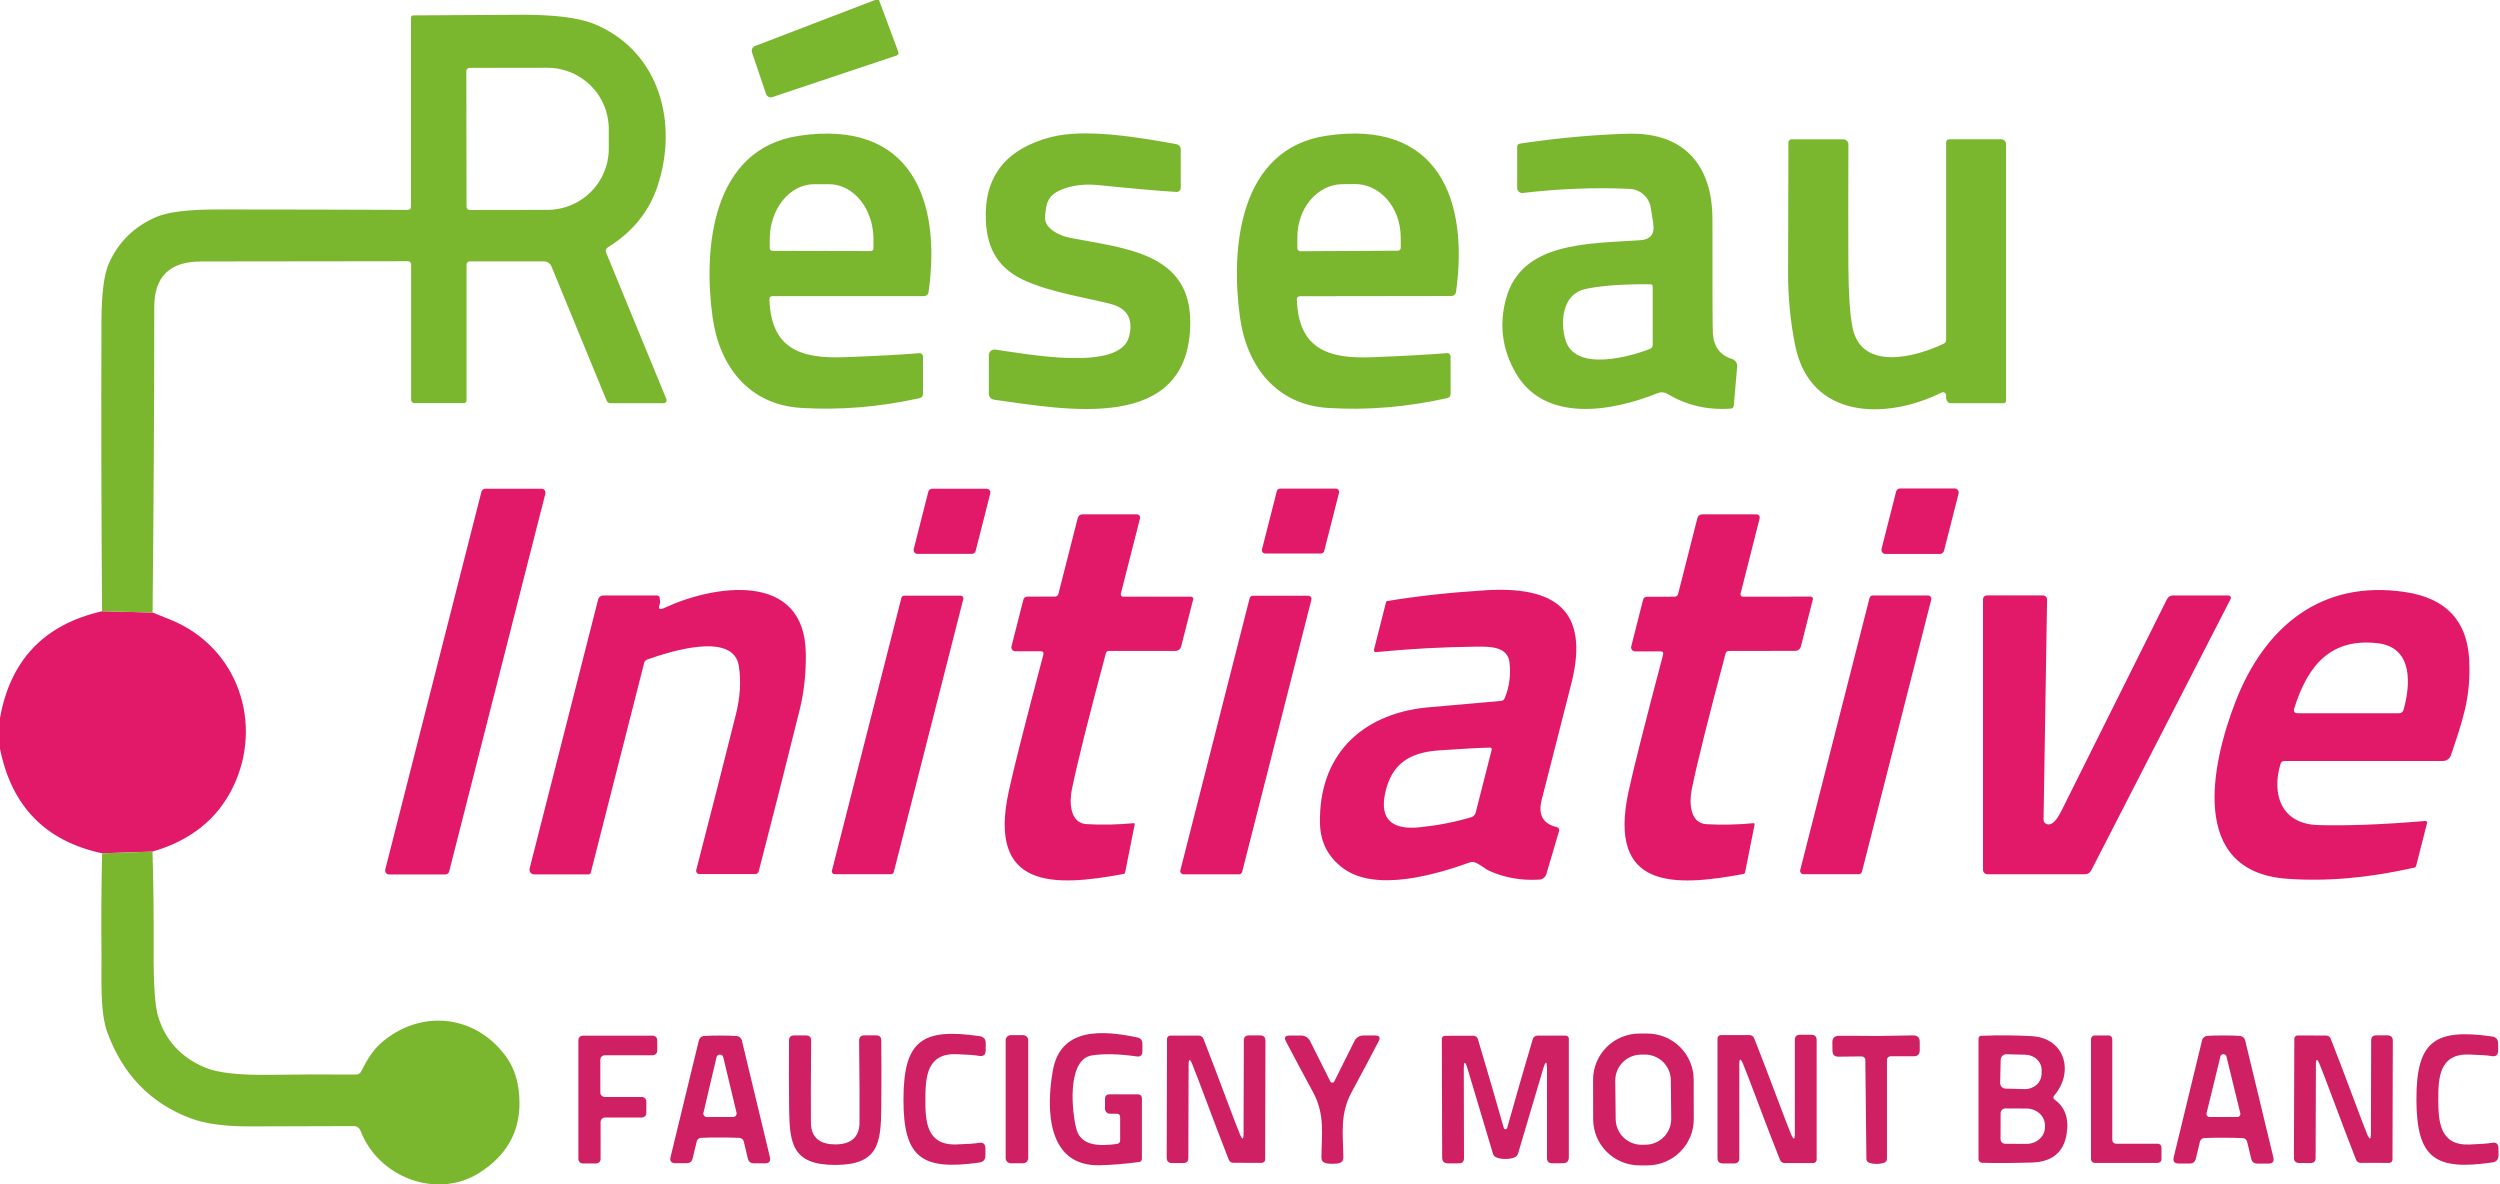
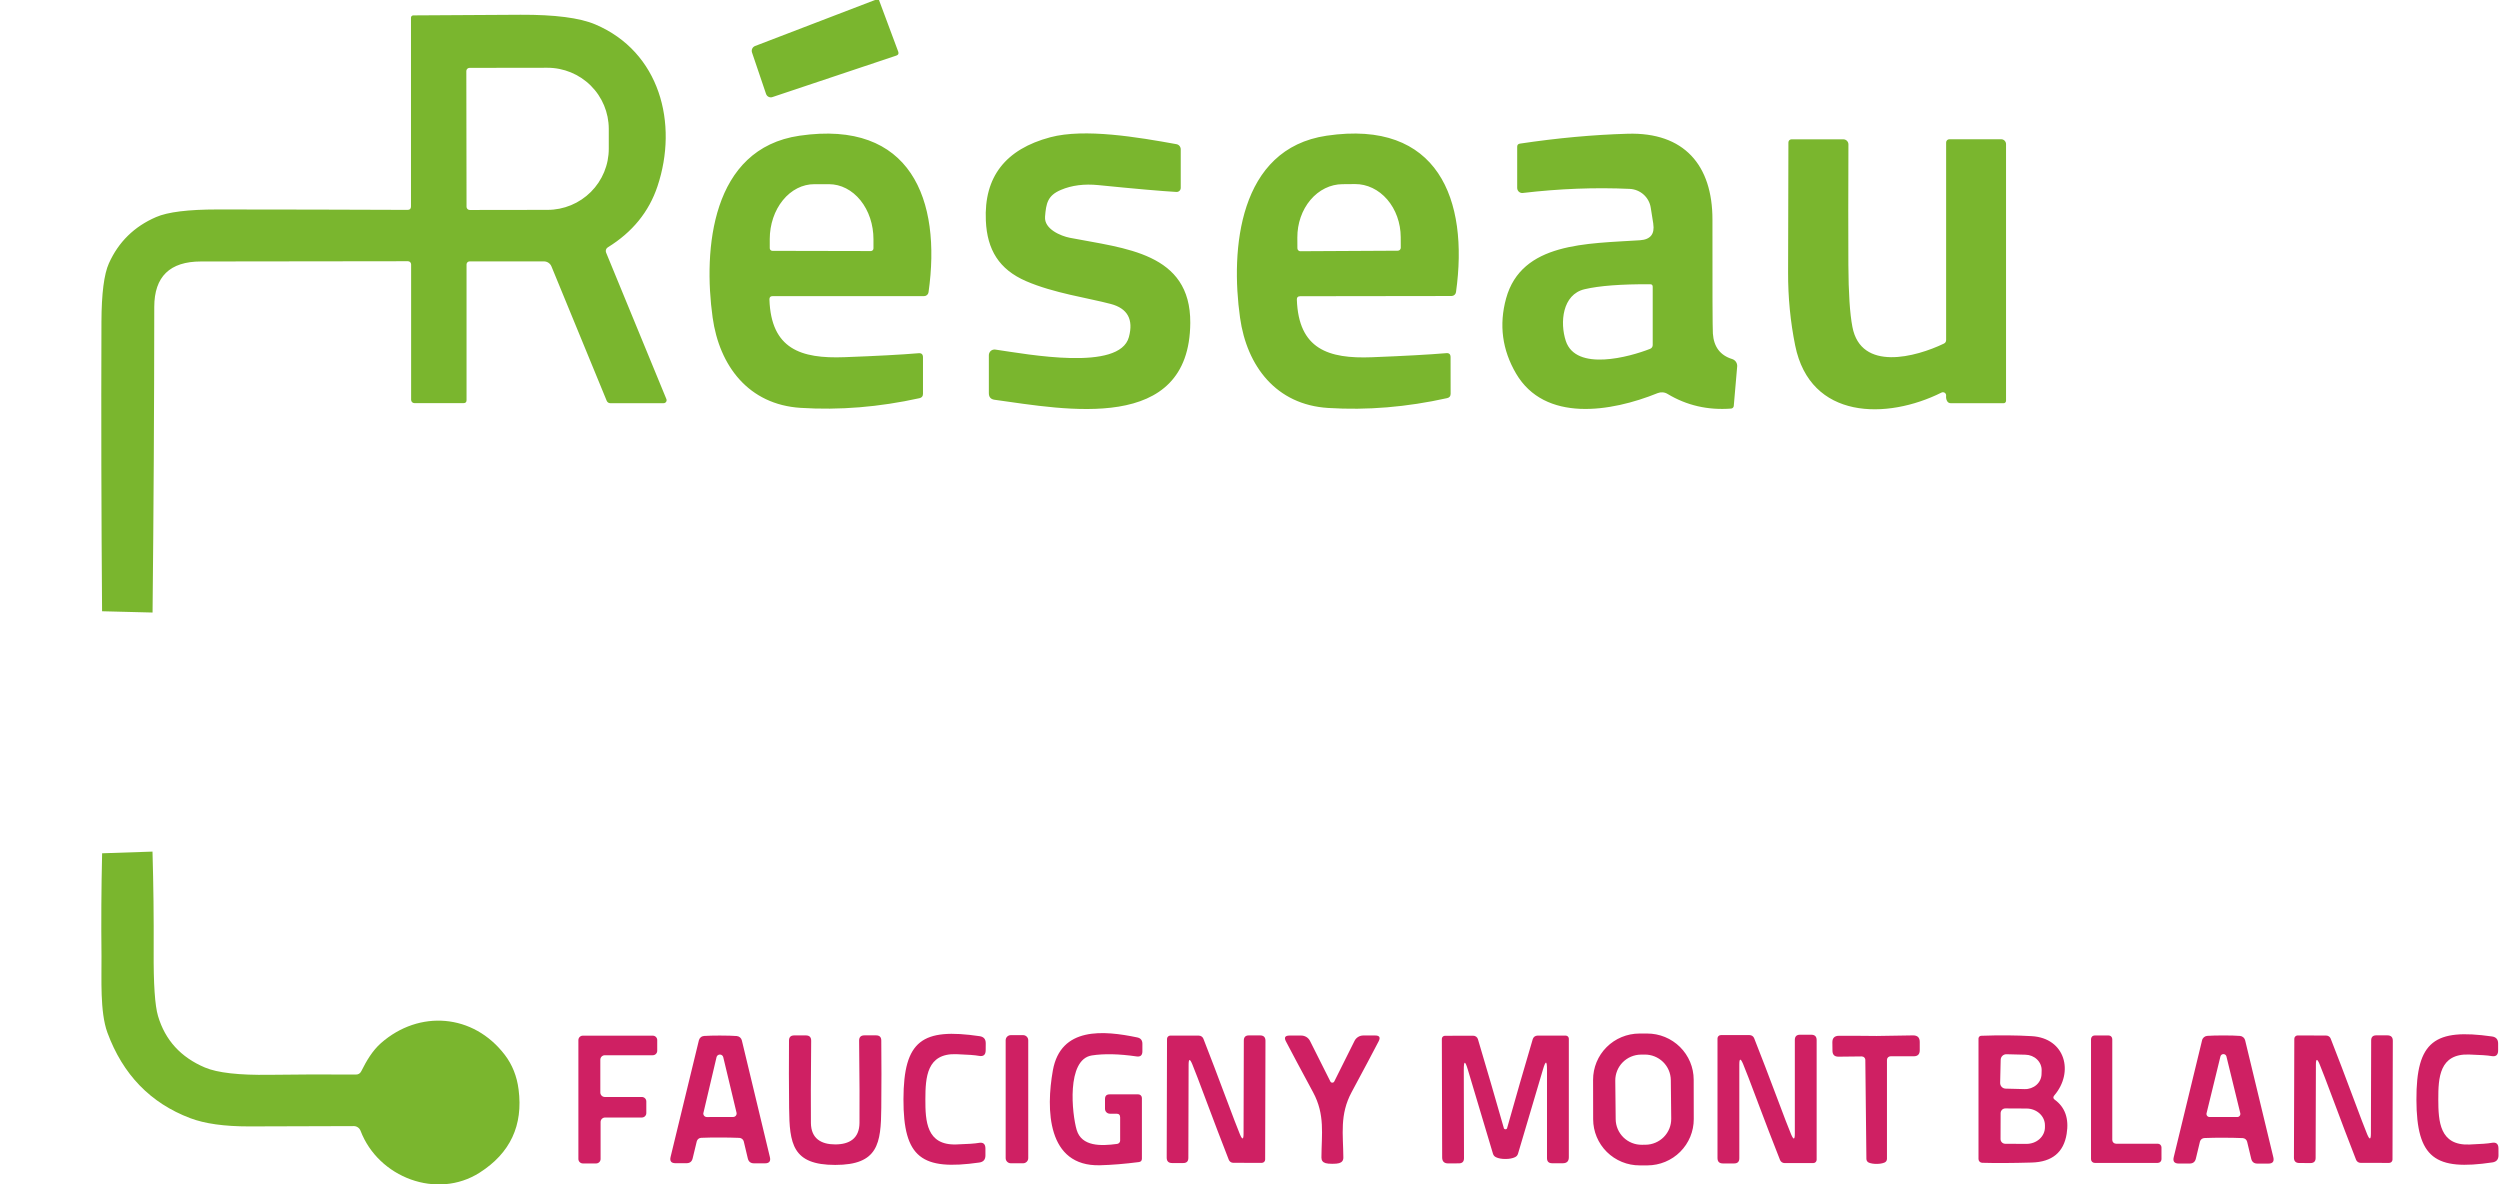
<svg xmlns="http://www.w3.org/2000/svg" id="Calque_1" version="1.1" viewBox="0 0 135 63.95">
  <defs>
    <style>
      .inititative0 {
        fill: #cf2063;
      }

      .inititative1 {
        fill: #7ab62e;
      }

      .inititative2 {
        fill: #e11968;
      }
    </style>
  </defs>
-   <path class="inititative2" d="M24.05,47.22h-3.039c-.032,0-.064-.008-.094-.022s-.055-.035-.075-.061c-.02-.026-.034-.055-.04-.087s-.006-.064.002-.096l5.193-20.4c.012-.046.038-.087.076-.117.037-.03.084-.046.131-.046h3.039c.033,0,.065.008.094.022.029.014.054.035.074.061.02.026.034.055.04.087.007.032.006.064-.002.096l-5.193,20.4c-.012.046-.038.087-.075.117-.037.03-.084.046-.131.046ZM52.483,29.909h-2.941c-.032,0-.063-.007-.091-.021-.029-.014-.053-.034-.073-.059-.019-.025-.033-.054-.039-.084-.006-.031-.006-.063.002-.093l.79-3.106c.011-.044.037-.083.074-.111.036-.028.081-.043.127-.043h2.941c.032,0,.063.007.091.021.028.014.053.034.073.059.019.025.033.054.039.085.006.031.006.063-.002.093l-.79,3.106c-.011.044-.037.083-.074.111-.036.028-.081.043-.127.043ZM71.332,29.891h-3.01c-.027,0-.054-.006-.079-.018-.025-.012-.046-.029-.063-.051-.017-.021-.029-.046-.034-.073-.006-.027-.005-.054.001-.081l.801-3.146c.01-.039.032-.074.064-.099.032-.025.071-.038.111-.039h3.01c.027,0,.054.006.079.018.025.012.046.029.063.051.017.021.029.047.034.073.006.027.005.054-.001.081l-.801,3.146c-.01.039-.032.074-.064.099-.032.025-.071.038-.111.038ZM104.76,29.914h-2.941c-.034,0-.067-.007-.098-.022-.03-.015-.057-.036-.077-.063-.021-.027-.036-.057-.043-.09-.007-.033-.006-.067.003-.1l.787-3.097c.012-.048.04-.09.079-.12.039-.03.087-.046.136-.046h2.941c.034,0,.067.007.098.022.03.015.057.036.078.062.02.026.035.057.042.09.007.033.006.067-.002.099l-.787,3.097c-.013.048-.04.09-.079.12-.039.03-.087.046-.137.046ZM56.191,35.169h-1.361c-.033,0-.066-.007-.095-.022-.03-.014-.056-.035-.076-.061-.02-.026-.034-.056-.041-.088-.007-.032-.006-.065.003-.097l.64-2.514c.027-.112.099-.169.215-.169h1.476c.109,0,.177-.052.204-.157l1.043-4.091c.014-.056.047-.106.092-.142s.102-.055.16-.055h2.936c.027,0,.054.006.078.018.024.012.045.029.062.05s.028.046.034.072c.006.026.005.054-.001.08l-1.037,4.074c-.004.019-.005.038,0,.056.004.019.012.036.024.051.012.015.026.027.043.035.017.008.035.012.054.012h3.674c.018,0,.035.004.051.011s.03.018.041.031c.011.013.019.029.023.045.004.016.004.033,0,.05l-.652,2.554c-.017.068-.057.128-.113.171-.056.043-.124.066-.195.066h-3.576c-.098,0-.159.047-.184.14-.942,3.518-1.554,5.969-1.835,7.354-.138.68-.106,1.809.796,1.86.833.048,1.679.03,2.539-.051.009-.001.018,0,.026.003.008.003.016.008.022.014.006.006.01.014.012.023.002.009.002.017,0,.026l-.514,2.583c-.012.053-.045.086-.1.097-3.726.689-7.336.843-6.19-4.451.262-1.215.886-3.678,1.87-7.389.034-.126-.014-.189-.146-.189ZM89.804,35.363c.035-.126-.014-.189-.146-.189h-1.362c-.033,0-.066-.007-.095-.022-.03-.014-.056-.035-.076-.061-.02-.026-.034-.056-.041-.088-.007-.032-.006-.065.003-.097l.638-2.514c.027-.112.099-.168.215-.168l1.476-.003c.109,0,.177-.052.204-.157l1.04-4.092c.014-.056.047-.106.092-.142s.102-.055.16-.055l2.936-.003c.027,0,.054.006.078.018.024.012.046.029.062.05s.028.046.034.072c.006.026.005.054-.001.08l-1.034,4.074c-.004.019-.005.038,0,.056.004.019.012.036.024.051.012.015.026.027.043.035.017.008.035.012.054.012l3.674-.003c.018,0,.035.004.051.012s.03.018.041.031c.011.013.019.028.023.045.004.016.004.033,0,.05l-.649,2.554c-.017.068-.057.128-.113.171-.056.043-.124.066-.195.066l-3.576.006c-.098,0-.159.047-.184.14-.938,3.518-1.548,5.969-1.83,7.354-.135.68-.103,1.809.799,1.86.833.046,1.679.028,2.539-.054.009-.001.018,0,.026.003.008.003.016.008.022.014.006.006.01.014.012.023.002.009.002.017,0,.026l-.511,2.583c-.011.053-.045.086-.101.097-3.725.691-7.336.849-6.196-4.446.262-1.215.884-3.678,1.864-7.389ZM35.879,32.826c2.62-1.226,7.583-2.054,7.635,2.471.012,1.082-.098,2.086-.327,3.012-.776,3.122-1.515,6.037-2.217,8.746-.011.042-.035.079-.069.105-.034.026-.075.041-.118.041h-3.01c-.028,0-.055-.006-.08-.018-.025-.012-.047-.029-.064-.051-.017-.022-.029-.047-.034-.073-.005-.027-.005-.054.002-.08.753-2.91,1.465-5.706,2.137-8.386.236-.939.29-1.814.164-2.626-.299-1.914-3.823-.746-4.938-.357-.094.032-.153.097-.178.194l-2.881,11.323c-.006.025-.021.048-.042.064-.021.016-.046.025-.073.025h-2.944c-.038,0-.076-.009-.11-.026s-.064-.041-.088-.071c-.023-.03-.04-.065-.048-.102-.008-.037-.007-.076.002-.113l3.702-14.537c.016-.061.051-.114.101-.152.049-.038.11-.059.172-.059h2.895c.09,0,.142.045.155.134.027.158.031.261.012.308-.117.284-.035.36.244.229ZM81.253,37.703c.251-.598.338-1.24.261-1.926-.098-.877-1.071-.866-1.807-.857-1.758.017-3.557.115-5.397.294-.017.002-.034,0-.051-.006-.016-.006-.03-.016-.042-.029-.011-.013-.019-.028-.023-.045-.004-.017-.004-.034,0-.051l.655-2.574c.004-.013.01-.024.02-.033.01-.009.022-.015.035-.018,1.61-.269,3.379-.463,5.305-.583,3.711-.231,5.664,1.02,4.642,5.043-.866,3.394-1.398,5.481-1.597,6.26-.211.817.062,1.313.819,1.489.021.005.041.015.059.028.018.013.032.03.043.049.011.019.018.041.021.063.003.022,0,.044-.005.066l-.687,2.323c-.024.084-.074.158-.143.212-.068.054-.152.086-.24.091-.975.059-1.879-.101-2.714-.48-.198-.089-.506-.363-.77-.451-.09-.031-.18-.029-.27.003-1.835.66-5.058,1.606-6.81.334-.829-.6-1.255-1.412-1.278-2.437-.08-3.634,2.177-5.88,5.71-6.26.153-.017,1.506-.136,4.059-.357.098-.008.166-.056.204-.146ZM80.555,40.477c.003-.013.003-.026,0-.039-.003-.013-.009-.025-.017-.035-.008-.01-.019-.018-.031-.024-.012-.006-.025-.008-.038-.008-.576.012-1.493.061-2.749.149-1.62.111-2.556.726-2.91,2.257-.356,1.56.463,2.037,1.85,1.897.967-.099,1.894-.279,2.78-.54.06-.018.115-.05.158-.095.043-.045.074-.1.089-.159l.868-3.403ZM123.146,41.254c-.491,1.643.04,3.24,2.031,3.3,1.581.046,3.512-.029,5.793-.223.014,0,.028.002.041.007s.025.014.034.025c.009.011.015.023.018.037.003.013.003.027-.001.04l-.586,2.303c-.015.059-.053.096-.112.111-2.464.558-4.761.757-6.891.597-5.299-.4-4.056-6.203-2.76-9.551,1.571-4.051,4.624-6.606,9.157-5.931,2.206.326,3.362,1.549,3.467,3.669.1,2.043-.365,3.286-.985,5.143-.031.091-.089.17-.167.226-.077.056-.171.086-.267.086h-8.551c-.115,0-.189.054-.221.163ZM123.89,38.249c-.056.177.01.266.198.266h5.463c.055,0,.107-.018.151-.05.043-.032.074-.078.088-.13.379-1.329.537-3.374-1.388-3.6-2.573-.3-3.797,1.234-4.512,3.514ZM48.821,32.166h3.05c.023,0,.046.005.066.015.021.01.039.024.053.042.014.018.024.039.029.061.005.022.004.045-.002.067l-3.754,14.743c-.008.032-.027.06-.053.08-.026.02-.058.031-.091.031h-3.05c-.023,0-.046-.005-.066-.014-.021-.01-.039-.024-.053-.042-.014-.018-.024-.039-.029-.061-.005-.022-.004-.046.002-.068l3.754-14.743c.008-.032.027-.06.053-.08.026-.02.058-.031.091-.031ZM66.906,47.214h-2.993c-.027,0-.054-.006-.078-.018-.024-.012-.045-.029-.062-.05-.017-.021-.028-.046-.034-.072-.006-.026-.005-.053.001-.079l3.74-14.689c.01-.038.032-.072.063-.097s.07-.038.109-.038h2.99c.027,0,.054.006.078.018.024.012.046.029.062.05.017.021.028.046.034.072.006.026.005.054-.002.08l-3.737,14.689c-.01.038-.032.072-.063.097-.031.024-.07.038-.109.038ZM101.132,32.154h2.976c.028,0,.056.006.081.019.025.012.047.03.064.052.017.022.029.048.035.075.006.027.005.056-.002.083l-3.74,14.688c-.01.039-.033.074-.065.099-.033.025-.072.038-.113.038h-2.978c-.028,0-.056-.006-.081-.019-.025-.012-.047-.03-.064-.052-.017-.022-.029-.048-.035-.075-.006-.027-.005-.056.002-.083l3.743-14.689c.01-.039.033-.074.066-.099.032-.025.071-.038.112-.038ZM110.553,44.511c.236.063.489-.176.759-.717,2.38-4.781,4.283-8.597,5.71-11.449.028-.057.072-.104.125-.138.054-.033.116-.051.179-.051h3.01c.023,0,.045.006.064.017.019.011.036.026.047.045.012.019.019.04.02.062,0,.022-.003.044-.013.064l-7.522,14.646c-.075.147-.194.22-.357.22h-5.25c-.064,0-.126-.025-.171-.07-.045-.045-.071-.106-.071-.17v-14.614c0-.054.022-.105.059-.144.038-.038.089-.059.143-.059h3.03c.03,0,.06.006.087.017.028.012.053.028.074.05.021.021.038.046.049.074.012.028.017.057.017.087l-.19,11.863c-.002.141.065.229.201.266Z" />
-   <path class="inititative2" d="M8.238,33.077c.266.105.587.233.962.386,3.668,1.48,5.044,5.646,3.375,9.054-.837,1.716-2.283,2.872-4.34,3.469l-2.72.091c-3.056-.653-4.894-2.535-5.515-5.646v-1.654c.555-3.137,2.393-5.06,5.512-5.769l2.726.069Z" />
  <path class="inititative1" d="M47.465,0l1.04,2.791c.038.105.004.175-.103.211l-6.69,2.24c-.034.012-.069.017-.105.014-.036-.002-.071-.011-.103-.027-.032-.016-.061-.038-.084-.064-.023-.027-.041-.058-.053-.092l-.758-2.237c-.023-.068-.02-.143.011-.208.03-.065.085-.117.153-.143l6.48-2.486h.213ZM8.238,33.077l-2.726-.069c-.04-5.225-.052-10.437-.034-15.637.006-1.518.14-2.568.402-3.149.519-1.156,1.368-1.99,2.548-2.5.628-.274,1.734-.411,3.318-.411,3.719.002,7.14.01,10.263.023.123,0,.184-.061.184-.183V.954c0-.033.013-.064.036-.087.023-.023.055-.036.087-.036,1.522-.013,3.455-.025,5.796-.034,1.852-.008,3.195.166,4.03.52,3.493,1.48,4.498,5.349,3.361,8.746-.46,1.377-1.354,2.475-2.683,3.294-.046.028-.08.072-.097.123-.017.051-.015.107.005.157l3.257,7.914c.01.024.014.051.011.077-.003.026-.012.051-.027.073-.015.022-.035.039-.058.052-.023.012-.049.019-.076.019h-2.881c-.041,0-.082-.012-.116-.035-.034-.023-.061-.056-.076-.094l-2.984-7.257c-.033-.08-.09-.149-.162-.197-.073-.048-.158-.074-.246-.074h-4.01c-.022,0-.044.004-.064.012-.02.008-.039.02-.054.035-.015.015-.028.033-.036.053-.008.02-.013.041-.013.062v7.332c0,.107-.054.16-.161.16h-2.654c-.047,0-.092-.019-.126-.052-.033-.033-.052-.078-.052-.125v-7.314c0-.023-.004-.045-.013-.066-.009-.021-.021-.04-.037-.056-.016-.016-.035-.028-.056-.037-.021-.009-.043-.013-.066-.013-3.721.008-7.447.012-11.179.014-1.677,0-2.517.817-2.519,2.451-.004,5.478-.034,10.98-.092,16.506ZM25.182,3.837l.011,7.331c0,.045.018.089.051.121.032.032.076.05.122.05l4.202-.006c.435,0,.865-.087,1.267-.253.402-.167.766-.41,1.073-.717.307-.307.55-.671.716-1.072.166-.401.251-.83.25-1.263v-1.074c-.002-.875-.352-1.714-.974-2.332-.622-.618-1.465-.964-2.344-.963l-4.202.006c-.046,0-.09.018-.122.05-.032.032-.051.076-.051.121ZM41.549,16.171c.089,2.674,1.695,3.206,4.05,3.117,1.75-.065,3.084-.136,4.001-.214.161-.015.241.058.241.22v1.974c0,.128-.063.206-.189.234-2.183.482-4.322.656-6.417.523-2.812-.177-4.389-2.263-4.754-4.883-.511-3.669-.08-9.12,4.696-9.814,6.015-.877,7.672,3.463,6.963,8.454-.008.058-.036.11-.08.149-.044.038-.1.06-.158.06h-8.178c-.121,0-.179.06-.175.18ZM41.709,13.546l5.314.011c.038,0,.075-.015.102-.042.027-.027.042-.063.042-.101v-.494c0-.39-.061-.776-.181-1.137-.12-.361-.297-.688-.519-.964-.223-.276-.487-.496-.779-.645-.291-.15-.604-.227-.92-.228h-.793c-.638-.001-1.25.31-1.701.866-.452.556-.707,1.31-.708,2.097v.494c0,.038.015.074.042.101.027.027.063.042.102.042ZM56.433,11.706c-.055.666.856,1.04,1.336,1.134,2.967.58,6.529.794,6.506,4.594-.037,6-6.747,4.68-10.567,4.154-.207-.029-.31-.147-.31-.354v-2.054c0-.044.009-.088.028-.128.018-.04.045-.076.078-.104.033-.029.072-.05.114-.062.042-.012.087-.015.13-.009,1.761.254,6.71,1.189,7.212-.674.257-.952-.069-1.549-.977-1.789-1.232-.326-3.085-.586-4.578-1.234-1.453-.631-2.1-1.689-2.169-3.266-.107-2.356,1.054-3.857,3.484-4.503,1.85-.491,4.731-.003,6.807.374.065.011.124.045.167.096.042.051.066.115.066.181v2.083c0,.03-.006.06-.018.088-.012.028-.03.052-.052.073-.022.021-.048.036-.077.047-.029.01-.059.014-.089.012-.833-.048-2.234-.17-4.202-.368-.77-.078-1.447.008-2.031.257-.724.306-.801.729-.859,1.451ZM70.205,15.997c-.121,0-.179.06-.175.18.092,2.677,1.701,3.206,4.056,3.114,1.75-.069,3.085-.142,4.004-.22.161-.017.241.055.241.217l.003,1.977c0,.128-.063.206-.19.234-2.183.486-4.323.663-6.42.531-2.812-.171-4.395-2.257-4.762-4.877-.517-3.669-.095-9.123,4.682-9.826,6.018-.886,7.681,3.451,6.98,8.449-.008.058-.037.111-.081.149s-.1.059-.158.06l-8.181.011ZM70.223,13.566l5.256-.028c.021,0,.043-.004.063-.012.02-.008.038-.02.053-.035.015-.015.027-.033.035-.053.008-.02.012-.041.012-.062l-.003-.574c-.002-.378-.067-.751-.192-1.099-.125-.348-.307-.664-.536-.93-.229-.266-.501-.476-.799-.619-.298-.143-.618-.216-.94-.214l-.678.006c-.65.003-1.273.309-1.73.85-.457.541-.712,1.273-.708,2.036l.003.574c0,.043.017.085.048.115.031.031.072.048.116.048ZM89.278,12.086l-.138-.871c-.042-.273-.178-.524-.385-.709-.207-.185-.472-.293-.75-.306-1.867-.086-3.79-.012-5.771.22-.038.005-.077.002-.114-.01-.037-.012-.071-.031-.1-.056-.029-.026-.052-.057-.068-.093-.016-.035-.024-.074-.024-.113v-2.226c0-.095.048-.15.144-.166,2.022-.303,3.963-.481,5.822-.534,3.048-.091,4.581,1.697,4.578,4.637-.004,3.806.004,5.855.023,6.149.048.72.394,1.18,1.04,1.38.085.026.159.081.208.155.05.074.072.162.064.251l-.184,2.129c-.003.037-.02.071-.046.096-.026.026-.061.041-.098.044-1.256.095-2.4-.169-3.433-.792-.079-.048-.169-.077-.261-.084-.092-.007-.185.007-.271.041-2.531,1.026-6.095,1.591-7.649-1.06-.747-1.278-.926-2.628-.537-4.049.836-3.043,4.366-2.957,7.233-3.146.563-.038.801-.334.715-.889ZM89.109,15.349c-1.57-.008-2.75.082-3.539.268-1.212.283-1.341,1.812-1.017,2.794.551,1.663,3.447.863,4.553.426.042-.016.077-.044.102-.081.025-.037.039-.08.038-.125v-3.146c0-.091-.046-.137-.138-.137ZM105.09,21.369c.004-.03-.002-.061-.014-.089-.013-.028-.033-.052-.058-.069-.026-.017-.055-.028-.086-.03-.03-.002-.061.003-.089.017-2.949,1.472-7.091,1.483-7.904-2.546-.258-1.28-.386-2.592-.382-3.937.006-3.114.011-5.456.017-7.026,0-.044.018-.086.049-.117.031-.031.074-.049.118-.049h2.798c.073,0,.143.029.195.08s.081.121.081.194c-.01,2.581-.011,4.75-.003,6.506.008,1.516.08,2.632.218,3.349.463,2.431,3.43,1.629,4.938.903.082-.04.123-.106.123-.197V7.691c0-.045.019-.089.051-.121s.076-.05.122-.05h2.8c.07,0,.136.027.185.076.049.049.077.115.077.184v13.863c0,.035-.014.068-.038.093-.024.025-.057.038-.092.038h-2.849c-.099,0-.17-.044-.212-.132-.041-.082-.055-.173-.044-.274ZM8.235,45.986c.052,1.804.073,3.599.063,5.386-.011,1.764.067,2.93.236,3.497.385,1.299,1.229,2.225,2.533,2.777.676.286,1.835.417,3.476.394,1.492-.021,3.049-.026,4.67-.014.136.002.235-.058.296-.18.276-.551.597-1.109,1.069-1.523,2.057-1.803,4.981-1.589,6.684.643.402.528.649,1.148.741,1.86.253,1.943-.448,3.442-2.103,4.497-2.298,1.466-5.466.269-6.431-2.263-.029-.075-.08-.139-.146-.184-.066-.045-.145-.069-.225-.067-.622.006-2.503.011-5.641.017-1.337.002-2.398-.147-3.185-.446-2.147-.813-3.637-2.353-4.472-4.62-.411-1.12-.307-2.949-.319-4.117-.021-1.851-.01-3.707.034-5.566l2.72-.091Z" />
  <path class="inititative0" d="M49.97,59.36c-.003,1.18.057,2.491,1.666,2.44.615-.019,1.019-.047,1.212-.083.243-.046.365.055.365.303v.374c0,.225-.111.352-.333.383-3.096.44-4.102-.243-4.093-3.423.009-3.18,1.017-3.854,4.113-3.4.222.032.332.161.33.386l-.003.374c0,.248-.122.349-.365.303-.193-.038-.597-.069-1.212-.091-1.608-.06-1.677,1.251-1.68,2.434ZM60.488,61.583v-1.24c0-.135-.064-.203-.192-.203h-.362c-.035,0-.069-.007-.101-.02-.032-.013-.061-.033-.086-.057-.025-.024-.044-.053-.057-.085-.013-.032-.02-.066-.02-.101v-.531c0-.168.083-.251.25-.251h1.548c.052,0,.102.021.138.058.037.037.057.087.057.139v3.274c0,.111-.055.172-.164.186-.766.099-1.466.156-2.1.172-2.867.074-2.918-3.029-2.545-5.12.425-2.374,2.749-2.16,4.556-1.783.186.038.279.152.279.343v.409c0,.213-.105.305-.316.274-.944-.137-1.747-.155-2.41-.054-1.393.214-1.074,3.18-.821,4.029.27.891,1.298.871,2.186.749.044-.006.085-.028.115-.062.03-.034.046-.078.046-.123ZM91.463,60.432c0,.328-.064.652-.189.955-.126.303-.31.578-.542.81-.232.232-.508.416-.812.542-.304.126-.63.191-.959.192h-.419c-.329.001-.656-.063-.96-.188-.304-.125-.581-.308-.814-.539-.233-.231-.418-.506-.545-.808-.127-.302-.192-.627-.193-.954l-.004-2.132c0-.327.064-.652.189-.955.125-.303.31-.578.542-.81.232-.232.508-.416.812-.542.304-.126.63-.191.959-.192h.419c.329-.001.655.063.96.188.304.125.581.308.814.539.233.231.418.506.545.808.127.302.192.627.193.954l.004,2.131ZM90.224,58.324c-.004-.369-.155-.721-.42-.98-.265-.258-.622-.401-.993-.397l-.201.002c-.184.002-.365.04-.534.111-.169.072-.322.176-.451.306-.129.131-.23.285-.299.455-.068.17-.103.351-.101.534l.022,2.086c.004.369.155.721.42.98.265.258.622.401.993.397l.201-.002c.184-.002.365-.04.534-.112.169-.072.322-.176.451-.306.129-.131.23-.285.299-.455.069-.169.103-.351.101-.534l-.022-2.086ZM130.487,59.383c-.011-3.172.991-3.852,4.079-3.414.222.03.333.158.333.383v.372c0,.248-.12.348-.362.303-.193-.036-.596-.064-1.209-.083-1.605-.052-1.663,1.257-1.66,2.434.003,1.177.072,2.486,1.675,2.426.612-.023,1.015-.053,1.209-.091.241-.046.363.054.365.3l.002.374c0,.223-.11.35-.33.383-3.085.457-4.093-.217-4.102-3.386ZM45.102,62.906c-2.318.003-2.47-1.149-2.49-3.074-.013-1.238-.015-2.451-.006-3.64,0-.187.095-.28.284-.28h.626c.193,0,.289.096.287.289-.019,2.111-.024,3.591-.014,4.443.011.84.554,1.154,1.313,1.154s1.301-.314,1.31-1.157c.01-.851.003-2.332-.02-4.443-.002-.192.094-.289.287-.289h.626c.19,0,.284.093.284.28.012,1.189.012,2.402,0,3.64-.017,1.926-.169,3.077-2.487,3.077ZM94.917,59.506c-.404-1.076-.668-1.762-.793-2.057-.134-.316-.201-.303-.201.04v5.057c0,.187-.094.28-.282.28h-.603c-.195,0-.293-.097-.293-.291v-6.46c0-.048.019-.094.053-.127.034-.034.08-.053.128-.053h1.551c.054,0,.106.016.15.046.044.03.078.073.097.122.406,1.03.807,2.074,1.203,3.132.404,1.078.668,1.765.793,2.06.134.314.201.3.201-.043v-5.057c0-.187.094-.28.282-.28h.603c.195,0,.293.097.293.291v6.46c0,.048-.019.093-.053.127-.034.034-.08.053-.128.053h-1.551c-.053,0-.104-.016-.148-.046-.043-.03-.077-.071-.097-.12-.408-1.032-.81-2.077-1.206-3.134ZM32.196,62.826h-.721c-.064,0-.125-.025-.171-.07-.045-.045-.071-.106-.071-.17v-6.42c0-.031.006-.063.018-.092.012-.029.03-.056.052-.078.022-.022.049-.04.078-.052.029-.012.061-.018.092-.018h3.777c.032,0,.063.006.092.018.029.012.056.03.078.052.022.022.04.049.052.078.012.029.018.06.018.092v.577c0,.064-.025.125-.071.17-.045.045-.107.07-.171.07h-2.588c-.064,0-.125.025-.171.07-.045.045-.071.106-.071.17v1.774c0,.064.026.125.071.17.045.045.107.07.171.07h1.999c.064,0,.125.025.171.07.045.045.071.106.071.17v.629c0,.064-.025.125-.071.17-.045.045-.107.07-.171.07h-1.985c-.064,0-.125.025-.171.07-.045.045-.071.106-.071.17v2c0,.064-.025.125-.071.17-.045.045-.107.07-.171.07ZM38.9,55.92c.368,0,.662.009.882.026.066.005.128.031.178.073.05.043.085.1.1.164l1.514,6.3c.054.225-.035.337-.267.337h-.589c-.182,0-.294-.088-.336-.263l-.218-.917c-.013-.054-.044-.103-.088-.138-.044-.035-.098-.055-.154-.057-.331-.013-.674-.02-1.028-.02-.356-.002-.699.004-1.028.017-.056.001-.11.021-.154.056-.044.035-.074.083-.088.138l-.221.917c-.042.175-.154.262-.336.26h-.589c-.232,0-.321-.112-.267-.337l1.528-6.297c.015-.064.05-.121.1-.164.05-.043.113-.068.178-.073.22-.015.514-.023.882-.023ZM37.984,60.091c-.007.027-.007.056,0,.083.006.027.018.053.036.075s.04.04.065.052c.025.012.053.019.081.019l1.425-.003c.028,0,.056-.007.081-.019.025-.012.048-.03.065-.052.017-.022.03-.048.036-.075.006-.027.006-.056,0-.083l-.718-3.003c-.01-.04-.034-.076-.066-.101-.033-.025-.073-.039-.115-.039s-.082.014-.115.039c-.033.025-.056.061-.066.101l-.707,3.006ZM55.246,55.897h-.661c-.154,0-.279.124-.279.277v6.366c0,.153.125.277.279.277h.661c.154,0,.279-.124.279-.277v-6.366c0-.153-.125-.277-.279-.277ZM66.17,59.203c.4,1.07.662,1.752.784,2.046.132.314.198.301.198-.04l.014-5.02c0-.187.093-.279.279-.277h.6c.193,0,.29.097.29.292l-.017,6.414c0,.047-.02.091-.053.124-.033.033-.078.052-.125.053l-1.543-.003c-.053,0-.105-.016-.148-.046-.044-.03-.077-.073-.096-.122-.4-1.025-.797-2.063-1.189-3.114-.398-1.069-.659-1.749-.781-2.043-.132-.314-.198-.301-.198.04l-.014,5.02c0,.187-.093.279-.279.277h-.6c-.193,0-.29-.097-.29-.292l.017-6.414c0-.047.02-.091.053-.124.033-.033.078-.052.125-.053l1.54.003c.054,0,.106.015.15.046.044.03.078.073.097.123.4,1.025.796,2.062,1.186,3.111ZM71.946,58.463c.048,0,.083-.022.106-.066.4-.794.764-1.523,1.091-2.186.043-.088.11-.162.194-.215.084-.052.181-.08.28-.08h.641c.234,0,.297.104.19.312-.283.549-.771,1.466-1.462,2.751-.652,1.214-.454,2.271-.445,3.526.002.16-.075.262-.23.306-.08.023-.201.034-.362.034s-.282-.011-.362-.034c-.155-.044-.232-.146-.23-.306.006-1.254.204-2.311-.451-3.523-.693-1.286-1.183-2.203-1.468-2.751-.107-.206-.044-.309.19-.311h.64c.099,0,.196.028.28.08.084.052.151.126.194.214.329.661.695,1.39,1.097,2.186.021.042.056.063.106.063ZM81.296,60.983c.017,0,.033-.005.046-.014.023-.013.035-.025.037-.034.458-1.629.921-3.236,1.39-4.823.016-.054.049-.102.094-.136.046-.034.101-.052.159-.053h1.528c.044,0,.086.017.118.049.031.031.049.073.049.117v6.403c0,.215-.108.323-.325.323h-.575c-.186,0-.279-.092-.279-.277v-4.771c0-.501-.071-.511-.213-.031l-1.35,4.557c-.025.09-.079.154-.164.194-.136.065-.307.097-.514.097-.207.002-.378-.03-.514-.094-.084-.04-.139-.105-.164-.194l-1.361-4.554c-.144-.48-.214-.47-.213.031l.011,4.771c0,.185-.093.277-.279.277l-.575.003c-.216,0-.325-.108-.325-.323l-.017-6.403c0-.044.018-.086.049-.117.031-.031.074-.049.118-.049l1.528-.003c.057,0,.112.018.158.051.046.033.079.081.095.134.473,1.587.941,3.193,1.405,4.82.002.01.013.021.035.034.015.009.031.014.046.014ZM101.305,55.943c.756-.015,1.423-.026,2.002-.032.239,0,.359.118.359.354v.451c0,.215-.109.323-.325.323h-1.249c-.052,0-.102.021-.139.057-.036.036-.057.086-.057.137v5.346c0,.043-.013.085-.037.121-.024.036-.058.063-.098.079-.117.048-.256.071-.419.071-.163.002-.303-.02-.42-.066-.04-.016-.075-.043-.099-.079-.025-.036-.038-.078-.038-.121l-.058-5.346c0-.026-.006-.051-.016-.074-.01-.024-.025-.045-.043-.062-.018-.018-.04-.032-.064-.041-.024-.009-.049-.014-.075-.014l-1.249.014c-.216.002-.326-.105-.327-.32l-.006-.451c-.002-.236.116-.355.353-.357.58-.002,1.248,0,2.005.009ZM110.955,59.383c.563.41.778,1.026.644,1.848-.161,1-.788,1.515-1.882,1.546-1.053.03-1.946.035-2.679.014-.054-.001-.104-.024-.141-.061-.037-.038-.058-.089-.058-.141v-6.509c0-.039.016-.076.043-.104.027-.028.065-.044.104-.044.98-.036,1.89-.029,2.729.02,1.812.106,2.292,1.949,1.215,3.203-.073.086-.065.162.025.229ZM108.037,57.226l-.029,1.249c0,.04.006.079.02.117.014.037.036.071.063.1.028.029.061.052.097.068.037.016.076.025.116.026l1.029.026c.117.003.233-.016.342-.055.109-.039.209-.097.294-.172.084-.075.152-.164.199-.264s.073-.206.075-.315l.006-.206c.005-.219-.084-.431-.247-.589-.163-.159-.388-.251-.623-.256l-1.029-.026c-.04-.001-.08.006-.118.02-.037.014-.072.036-.101.064-.029.028-.052.061-.068.097-.016.037-.025.076-.026.116ZM108.034,60.109l-.005,1.4c0,.067.026.131.073.179.048.048.112.075.179.076l1.143.006c.131,0,.261-.022.382-.066.122-.044.232-.11.325-.193.093-.083.167-.182.218-.291.051-.109.077-.226.078-.344v-.109c0-.239-.102-.468-.288-.638-.186-.17-.439-.266-.703-.268l-1.143-.006c-.034,0-.068.006-.099.018s-.06.031-.084.055c-.024.024-.043.052-.056.083-.013.031-.02.064-.02.098ZM116.519,62.797h-3.403c-.054,0-.105-.021-.143-.058-.037-.038-.058-.088-.058-.142v-6.483c0-.026.005-.052.015-.077.01-.024.025-.046.043-.065.019-.019.041-.033.066-.043.024-.01.05-.015.077-.015h.746c.027,0,.053.005.077.015.025.01.047.025.066.043.018.019.033.041.043.065.01.024.015.05.015.077v5.446c0,.053.022.104.059.141.038.037.089.059.143.059h2.254c.054,0,.105.021.143.059.037.037.058.088.058.141v.637c0,.053-.021.104-.058.142-.038.037-.089.058-.143.058ZM120.072,61.437c-.356-.002-.7.004-1.031.017-.056.001-.111.021-.155.056-.044.035-.075.084-.089.138l-.221.92c-.042.175-.154.263-.336.263h-.592c-.232-.002-.321-.115-.267-.34l1.531-6.314c.014-.064.05-.123.1-.166.051-.043.114-.069.181-.074.22-.015.514-.023.882-.023.37,0,.665.008.885.026.066.005.128.031.178.074.05.043.085.1.1.163l1.523,6.32c.053.225-.036.337-.267.337h-.592c-.182,0-.294-.088-.336-.263l-.221-.92c-.014-.054-.045-.102-.088-.137-.044-.035-.098-.055-.154-.057-.331-.013-.675-.02-1.031-.02ZM119.153,60.114c-.006.024-.006.05,0,.074.005.025.016.048.031.067.016.02.036.036.058.047.023.011.048.017.073.017h1.499c.026,0,.05-.006.073-.017.023-.011.042-.027.058-.047.015-.02.026-.043.031-.067.006-.025.005-.05,0-.074l-.75-3.071c-.009-.035-.03-.066-.059-.088-.029-.022-.065-.034-.101-.034-.037,0-.073.012-.102.034-.029.022-.05.053-.059.088l-.75,3.071ZM127.046,59.203c.399,1.07.659,1.753.782,2.049.132.312.199.299.201-.04l.014-5.026c0-.187.093-.279.279-.277h.6c.194.002.29.099.29.291l-.017,6.42c-.001.047-.02.092-.054.125-.034.033-.079.052-.127.052l-1.54-.003c-.053,0-.106-.015-.15-.046-.044-.03-.078-.073-.097-.123-.4-1.027-.795-2.066-1.186-3.117-.4-1.07-.661-1.752-.784-2.046-.132-.314-.198-.301-.198.04l-.015,5.026c0,.185-.093.277-.281.277l-.597-.003c-.196,0-.293-.097-.293-.292l.02-6.417c0-.047.018-.093.052-.126.033-.034.078-.053.126-.054l1.542.006c.053,0,.104.016.148.045.044.03.077.072.096.121.402,1.027.799,2.066,1.189,3.117Z" />
</svg>